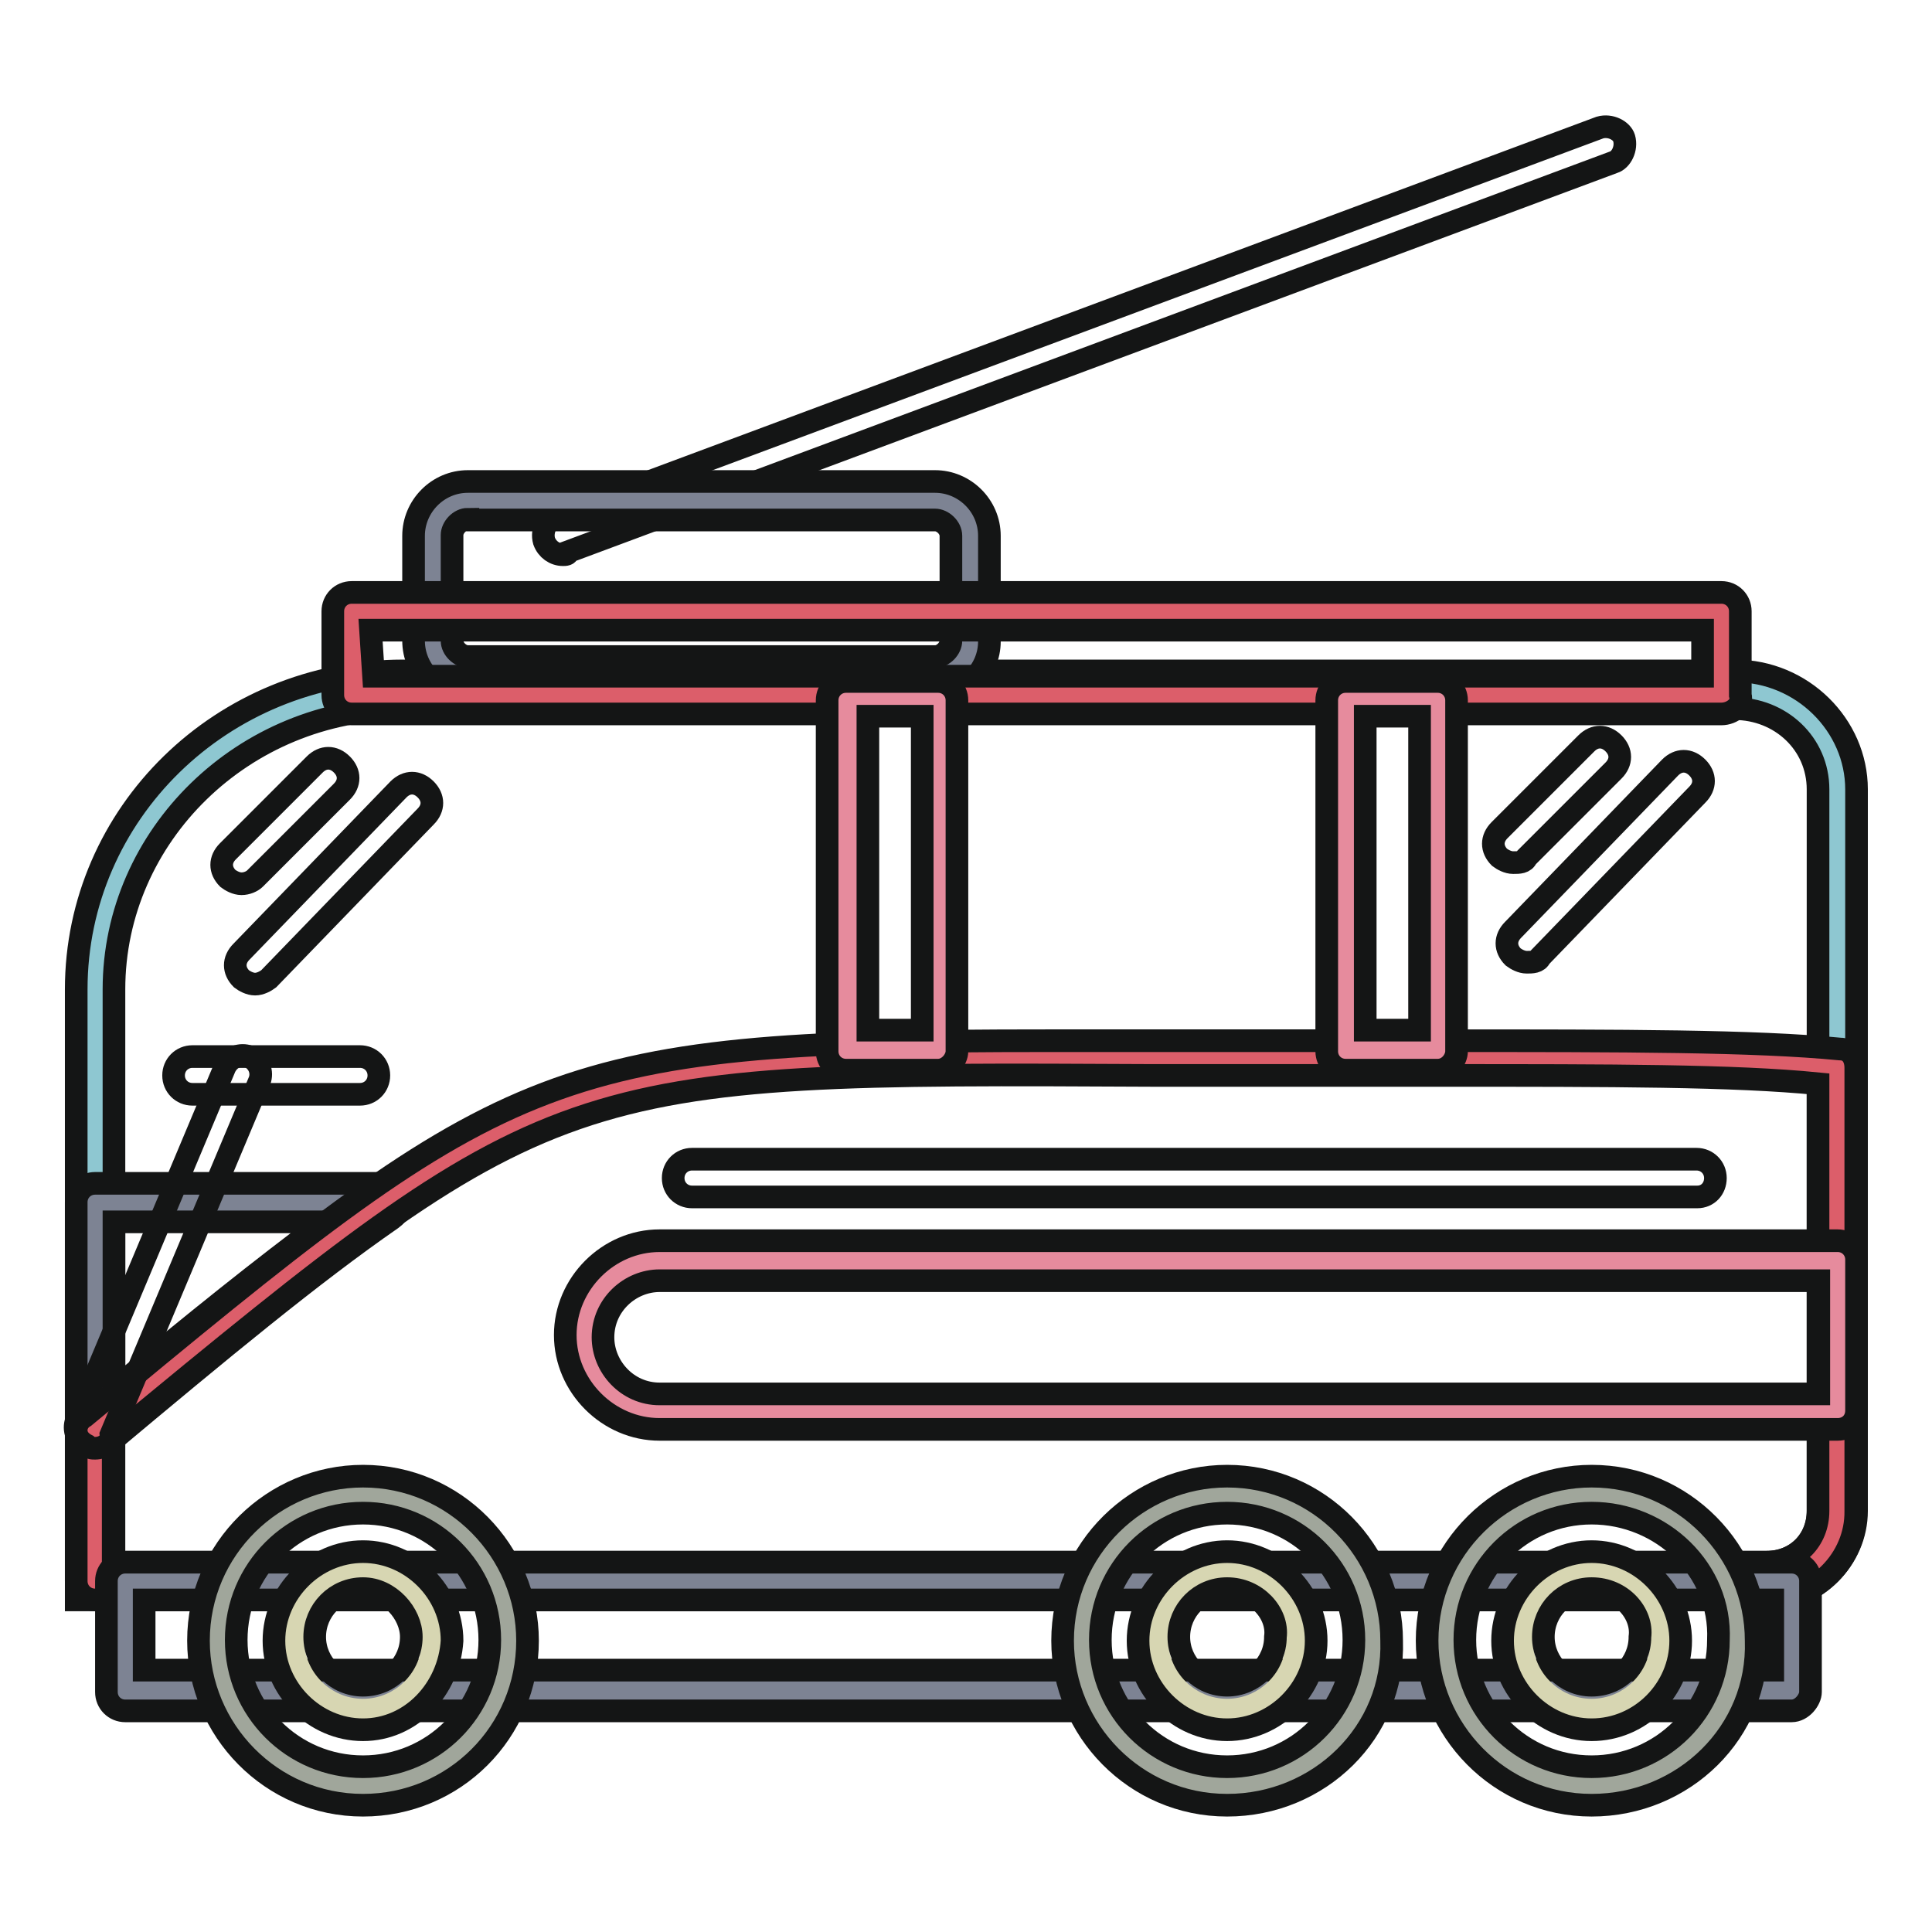
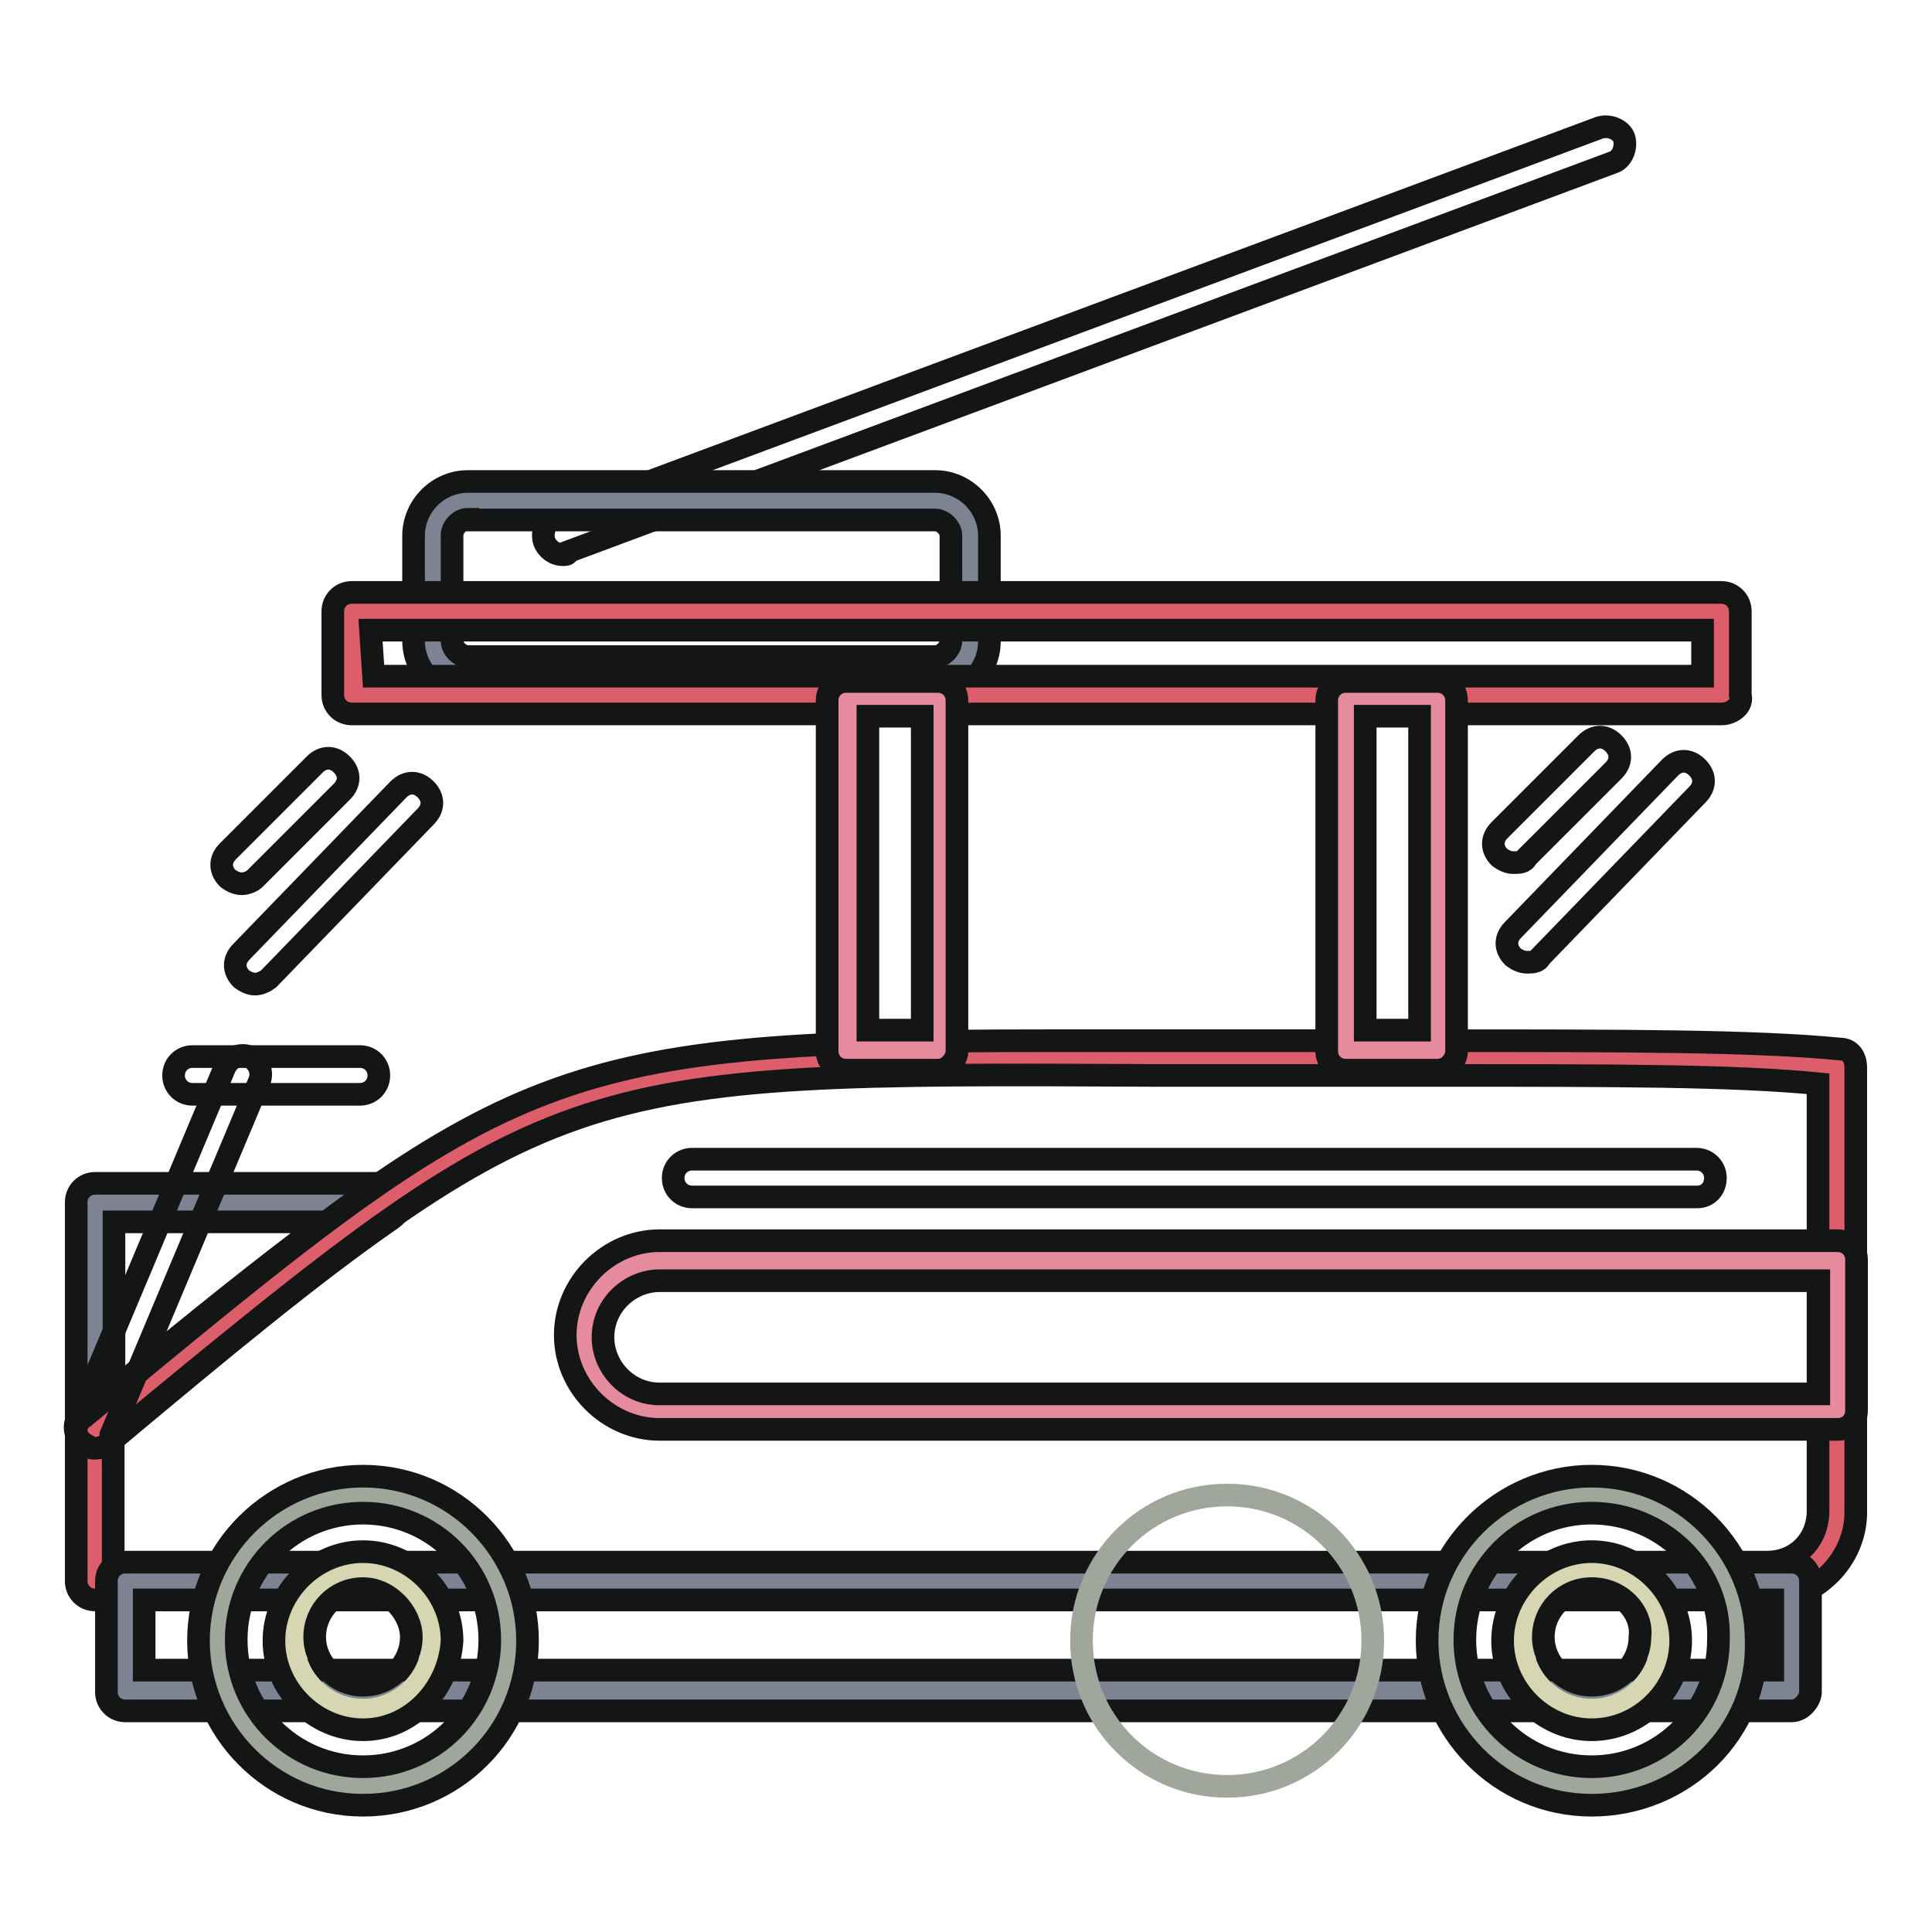
<svg xmlns="http://www.w3.org/2000/svg" version="1.1" x="0px" y="0px" viewBox="0 0 256 256" enable-background="new 0 0 256 256" xml:space="preserve">
  <g>
-     <path stroke-width="3" fill-opacity="0" stroke="#8ec7d1" d="M53.4,91.4h176.5c7.5,0,13.6,6.1,13.6,13.2v95.6c0,5-4.3,9.3-9.7,9.3H12.3v-78.4 C12.6,109.3,30.9,91.4,53.4,91.4z" />
-     <path stroke-width="3" fill-opacity="0" stroke="#141515" d="M234.2,212H10.1v-80.9c0-23.3,19.3-42.2,43.3-42.2h176.5c8.9,0,16.1,7.2,16.1,15.7v95.6 C246,206.6,240.6,212,234.2,212z M15.1,207h219c3.9,0,6.8-2.9,6.8-6.8v-95.6c0-6.1-5-10.7-11.1-10.7H53.4 c-21.1,0-38.3,16.8-38.3,37.2V207L15.1,207z" />
    <path stroke-width="3" fill-opacity="0" stroke="#7d8393" d="M12.6,189.4v-30.1h37.9C40.6,166.5,28.7,176.2,12.6,189.4z" />
    <path stroke-width="3" fill-opacity="0" stroke="#141515" d="M12.6,191.9c-0.4,0-0.7,0-1.1-0.4c-0.7-0.4-1.4-1.4-1.4-2.1v-30.1c0-1.4,1.1-2.5,2.5-2.5h37.9 c1.1,0,2.1,0.7,2.5,1.8c0.4,1.1,0,2.1-1.1,2.9c-10.4,7.2-22.5,17.2-37.9,30.1C13.7,191.9,13.4,191.9,12.6,191.9z M15.1,161.9v22.2 c10.7-8.9,19.7-16.1,27.9-22.2H15.1z" />
    <path stroke-width="3" fill-opacity="0" stroke="#dc5e6a" d="M243.5,141.5v58.7c0,5-4.3,9.3-9.7,9.3H12.3v-20C76.7,136.1,72.4,140,171.6,140 C206.6,140.4,229.2,139.7,243.5,141.5L243.5,141.5z" />
    <path stroke-width="3" fill-opacity="0" stroke="#141515" d="M234.2,212H12.6c-1.4,0-2.5-1.1-2.5-2.5v-20c0-0.7,0.4-1.4,1.1-1.8c55.8-46.2,60.5-49.8,127.4-49.8h52.6 c24.3,0,41.2,0,52.6,1.1c1.4,0,2.1,1.1,2.1,2.5v58.7C246,206.6,240.6,212,234.2,212z M15.1,207h219c3.9,0,6.8-2.9,6.8-6.8v-56.6 c-11.1-1.1-27.2-1.1-49.8-1.1h-38.3c-78.7-0.4-79.1-0.4-137.8,48V207z" />
    <path stroke-width="3" fill-opacity="0" stroke="#e68b9d" d="M243.5,166.9v20H87.4c-5.4,0-10-4.7-10-10s4.7-10,10-10H243.5z" />
    <path stroke-width="3" fill-opacity="0" stroke="#141515" d="M243.5,189.4H87.4c-6.8,0-12.5-5.7-12.5-12.5c0-6.8,5.7-12.5,12.5-12.5h156.1c1.4,0,2.5,1.1,2.5,2.5v20 C246,188.4,244.9,189.4,243.5,189.4L243.5,189.4z M87.4,169.7c-3.9,0-7.5,3.2-7.5,7.5c0,3.9,3.2,7.5,7.5,7.5H241v-15H87.4z" />
    <path stroke-width="3" fill-opacity="0" stroke="#7d8393" d="M16.6,209.5h220.8v14.7H16.6V209.5z" />
    <path stroke-width="3" fill-opacity="0" stroke="#141515" d="M237.4,226.7H16.6c-1.4,0-2.5-1.1-2.5-2.5v-14.7c0-1.4,1.1-2.5,2.5-2.5h220.8c1.4,0,2.5,1.1,2.5,2.5v14.7 C239.9,225.2,238.8,226.7,237.4,226.7L237.4,226.7z M19.1,221.3h215.8V212H19.1V221.3z" />
    <path stroke-width="3" fill-opacity="0" stroke="#a0a69b" d="M48.1,236.7c10.7,0,19.3-8.6,19.3-19.3S58.8,198,48.1,198c-10.7,0-19.3,8.6-19.3,19.3 S37.3,236.7,48.1,236.7z" />
    <path stroke-width="3" fill-opacity="0" stroke="#141515" d="M48.1,239.2c-12.2,0-21.8-10-21.8-21.8c0-12.2,10-21.8,21.8-21.8c12.2,0,21.8,10,21.8,21.8 C69.9,229.5,60.2,239.2,48.1,239.2z M48.1,200.5c-9.3,0-16.8,7.5-16.8,16.8s7.5,16.8,16.8,16.8c9.3,0,16.8-7.5,16.8-16.8 S57.4,200.5,48.1,200.5z" />
    <path stroke-width="3" fill-opacity="0" stroke="#d7d6b2" d="M38.8,217.3c0,5.1,4.2,9.3,9.3,9.3s9.3-4.2,9.3-9.3l0,0c0-5.1-4.2-9.3-9.3-9.3S38.8,212.2,38.8,217.3 L38.8,217.3z" />
    <path stroke-width="3" fill-opacity="0" stroke="#141515" d="M48.1,229.2c-6.4,0-11.8-5.4-11.8-11.8s5.4-11.8,11.8-11.8c6.4,0,11.8,5.4,11.8,11.8 C59.5,223.8,54.5,229.2,48.1,229.2z M48.1,210.5c-3.6,0-6.4,2.9-6.4,6.4s2.9,6.4,6.4,6.4c3.6,0,6.4-2.9,6.4-6.4 C54.5,213.8,51.6,210.5,48.1,210.5z" />
    <path stroke-width="3" fill-opacity="0" stroke="#a0a69b" d="M162.6,236.7c10.7,0,19.3-8.6,19.3-19.3s-8.6-19.3-19.3-19.3s-19.3,8.6-19.3,19.3S151.9,236.7,162.6,236.7z " />
-     <path stroke-width="3" fill-opacity="0" stroke="#141515" d="M162.6,239.2c-12.2,0-21.8-10-21.8-21.8c0-12.2,10-21.8,21.8-21.8c12.2,0,21.8,10,21.8,21.8 C184.8,229.5,174.8,239.2,162.6,239.2L162.6,239.2z M162.6,200.5c-9.3,0-16.8,7.5-16.8,16.8s7.5,16.8,16.8,16.8s16.8-7.5,16.8-16.8 S171.9,200.5,162.6,200.5z" />
    <path stroke-width="3" fill-opacity="0" stroke="#a0a69b" d="M210.9,236.7c10.7,0,19.3-8.6,19.3-19.3s-8.6-19.3-19.3-19.3c-10.7,0-19.3,8.6-19.3,19.3 S200.5,236.7,210.9,236.7z" />
    <path stroke-width="3" fill-opacity="0" stroke="#141515" d="M210.9,239.2c-12.2,0-21.8-10-21.8-21.8c0-12.2,10-21.8,21.8-21.8c12.2,0,21.8,10,21.8,21.8 C233.1,229.5,223.1,239.2,210.9,239.2L210.9,239.2z M210.9,200.5c-9.3,0-16.8,7.5-16.8,16.8s7.5,16.8,16.8,16.8 c9.3,0,16.8-7.5,16.8-16.8C228.1,208,220.2,200.5,210.9,200.5z" />
-     <path stroke-width="3" fill-opacity="0" stroke="#d7d6b2" d="M153.3,217.3c0,5.1,4.2,9.3,9.3,9.3c5.1,0,9.3-4.2,9.3-9.3c0,0,0,0,0,0c0-5.1-4.2-9.3-9.3-9.3 S153.3,212.2,153.3,217.3L153.3,217.3z" />
-     <path stroke-width="3" fill-opacity="0" stroke="#141515" d="M162.6,229.2c-6.4,0-11.8-5.4-11.8-11.8s5.4-11.8,11.8-11.8s11.8,5.4,11.8,11.8S169,229.2,162.6,229.2z  M162.6,210.5c-3.6,0-6.4,2.9-6.4,6.4s2.9,6.4,6.4,6.4s6.4-2.9,6.4-6.4C169.4,213.8,166.5,210.5,162.6,210.5z" />
    <path stroke-width="3" fill-opacity="0" stroke="#d7d6b2" d="M201.6,217.3c0,5.1,4.2,9.3,9.3,9.3c5.1,0,9.3-4.2,9.3-9.3c0,0,0,0,0,0c0-5.1-4.2-9.3-9.3-9.3 S201.6,212.2,201.6,217.3L201.6,217.3z" />
    <path stroke-width="3" fill-opacity="0" stroke="#141515" d="M210.9,229.2c-6.4,0-11.8-5.4-11.8-11.8s5.4-11.8,11.8-11.8c6.4,0,11.8,5.4,11.8,11.8 S217.4,229.2,210.9,229.2z M210.9,210.5c-3.6,0-6.4,2.9-6.4,6.4s2.9,6.4,6.4,6.4c3.6,0,6.4-2.9,6.4-6.4 C217.7,213.8,214.9,210.5,210.9,210.5z" />
    <path stroke-width="3" fill-opacity="0" stroke="#141515" d="M74.6,73.5c-1.1,0-2.1-0.7-2.5-1.8c-0.4-1.4,0.4-2.9,1.4-3.2L212,16.9c1.4-0.4,2.9,0.4,3.2,1.4 c0.4,1.4-0.4,2.9-1.4,3.2L75.3,73.1C75.3,73.5,74.9,73.5,74.6,73.5z" />
    <path stroke-width="3" fill-opacity="0" stroke="#141515" d="M12.6,191.9c-0.4,0-0.7,0-1.1-0.4c-1.4-0.7-1.8-2.1-1.4-3.2l19.7-46.9c0.7-1.4,2.1-1.8,3.2-1.4 c1.4,0.7,1.8,2.1,1.4,3.2l-19.7,46.9C14.8,191.2,13.7,191.9,12.6,191.9z" />
    <path stroke-width="3" fill-opacity="0" stroke="#141515" d="M47.7,145H25.5c-1.4,0-2.5-1.1-2.5-2.5s1.1-2.5,2.5-2.5h22.2c1.4,0,2.5,1.1,2.5,2.5S49.1,145,47.7,145z" />
    <path stroke-width="3" fill-opacity="0" stroke="#7d8393" d="M62,66.3h61.9c2.5,0,4.7,2.1,4.7,4.7v14c0,2.5-2.1,4.7-4.7,4.7H62c-2.5,0-4.7-2.1-4.7-4.7V71 C57.4,68.5,59.5,66.3,62,66.3z" />
    <path stroke-width="3" fill-opacity="0" stroke="#141515" d="M123.9,92.1H62c-3.9,0-7.2-3.2-7.2-7.2V71c0-3.9,3.2-7.2,7.2-7.2h61.9c3.9,0,7.2,3.2,7.2,7.2v14 C131.1,88.9,127.9,92.1,123.9,92.1z M62,68.8c-1.1,0-2.1,1.1-2.1,2.1v14c0,1.1,1.1,2.1,2.1,2.1h61.9c1.1,0,2.1-1.1,2.1-2.1V71 c0-1.1-1.1-2.1-2.1-2.1H62L62,68.8z" />
    <path stroke-width="3" fill-opacity="0" stroke="#dc5e6a" d="M47,81h181.5v11.1H47V81z" />
    <path stroke-width="3" fill-opacity="0" stroke="#141515" d="M228.1,94.6H46.6c-1.4,0-2.5-1.1-2.5-2.5V81c0-1.4,1.1-2.5,2.5-2.5h181.5c1.4,0,2.5,1.1,2.5,2.5v11.1 C231,93.5,229.5,94.6,228.1,94.6z M49.5,89.6h176.1v-6.1H49.1L49.5,89.6z" />
    <path stroke-width="3" fill-opacity="0" stroke="#e68b9d" d="M178.4,92.4h12.2V139h-12.2V92.4z" />
    <path stroke-width="3" fill-opacity="0" stroke="#141515" d="M190.5,141.8h-12.2c-1.4,0-2.5-1.1-2.5-2.5V92.8c0-1.4,1.1-2.5,2.5-2.5h12.2c1.4,0,2.5,1.1,2.5,2.5v46.5 C193,140.4,192,141.8,190.5,141.8z M180.9,136.5h7.2V94.9h-7.2V136.5z" />
    <path stroke-width="3" fill-opacity="0" stroke="#e68b9d" d="M112.5,92.4h12.2V139h-12.2V92.4z" />
    <path stroke-width="3" fill-opacity="0" stroke="#141515" d="M124.3,141.8h-12.2c-1.4,0-2.5-1.1-2.5-2.5V92.8c0-1.4,1.1-2.5,2.5-2.5h12.2c1.4,0,2.5,1.1,2.5,2.5v46.5 C126.8,140.4,125.7,141.8,124.3,141.8z M115,136.5h7.2V94.9H115V136.5z" />
    <path stroke-width="3" fill-opacity="0" stroke="#141515" d="M224.9,158.6H91.7c-1.4,0-2.5-1.1-2.5-2.5s1.1-2.5,2.5-2.5h133.1c1.4,0,2.5,1.1,2.5,2.5 S226.3,158.6,224.9,158.6L224.9,158.6z" />
    <path stroke-width="3" fill-opacity="0" stroke="#141515" d="M200.5,114.3c-0.7,0-1.4-0.4-1.8-0.7c-1.1-1.1-1.1-2.5,0-3.6l11.5-11.5c1.1-1.1,2.5-1.1,3.6,0 c1.1,1.1,1.1,2.5,0,3.6l-11.5,11.5C202,114.3,201.3,114.3,200.5,114.3z" />
    <path stroke-width="3" fill-opacity="0" stroke="#141515" d="M202.3,127.5c-0.7,0-1.4-0.4-1.8-0.7c-1.1-1.1-1.1-2.5,0-3.6l20.8-21.5c1.1-1.1,2.5-1.1,3.6,0 c1.1,1.1,1.1,2.5,0,3.6l-20.8,21.5C203.8,127.5,203,127.5,202.3,127.5L202.3,127.5z" />
    <path stroke-width="3" fill-opacity="0" stroke="#141515" d="M32,117.1c-0.7,0-1.4-0.4-1.8-0.7c-1.1-1.1-1.1-2.5,0-3.6l11.5-11.5c1.1-1.1,2.5-1.1,3.6,0s1.1,2.5,0,3.6 l-11.5,11.5C33.4,116.8,32.7,117.1,32,117.1z" />
    <path stroke-width="3" fill-opacity="0" stroke="#141515" d="M33.8,130.4c-0.7,0-1.4-0.4-1.8-0.7c-1.1-1.1-1.1-2.5,0-3.6l20.8-21.5c1.1-1.1,2.5-1.1,3.6,0s1.1,2.5,0,3.6 l-20.8,21.5C35.2,130,34.5,130.4,33.8,130.4z" />
  </g>
</svg>